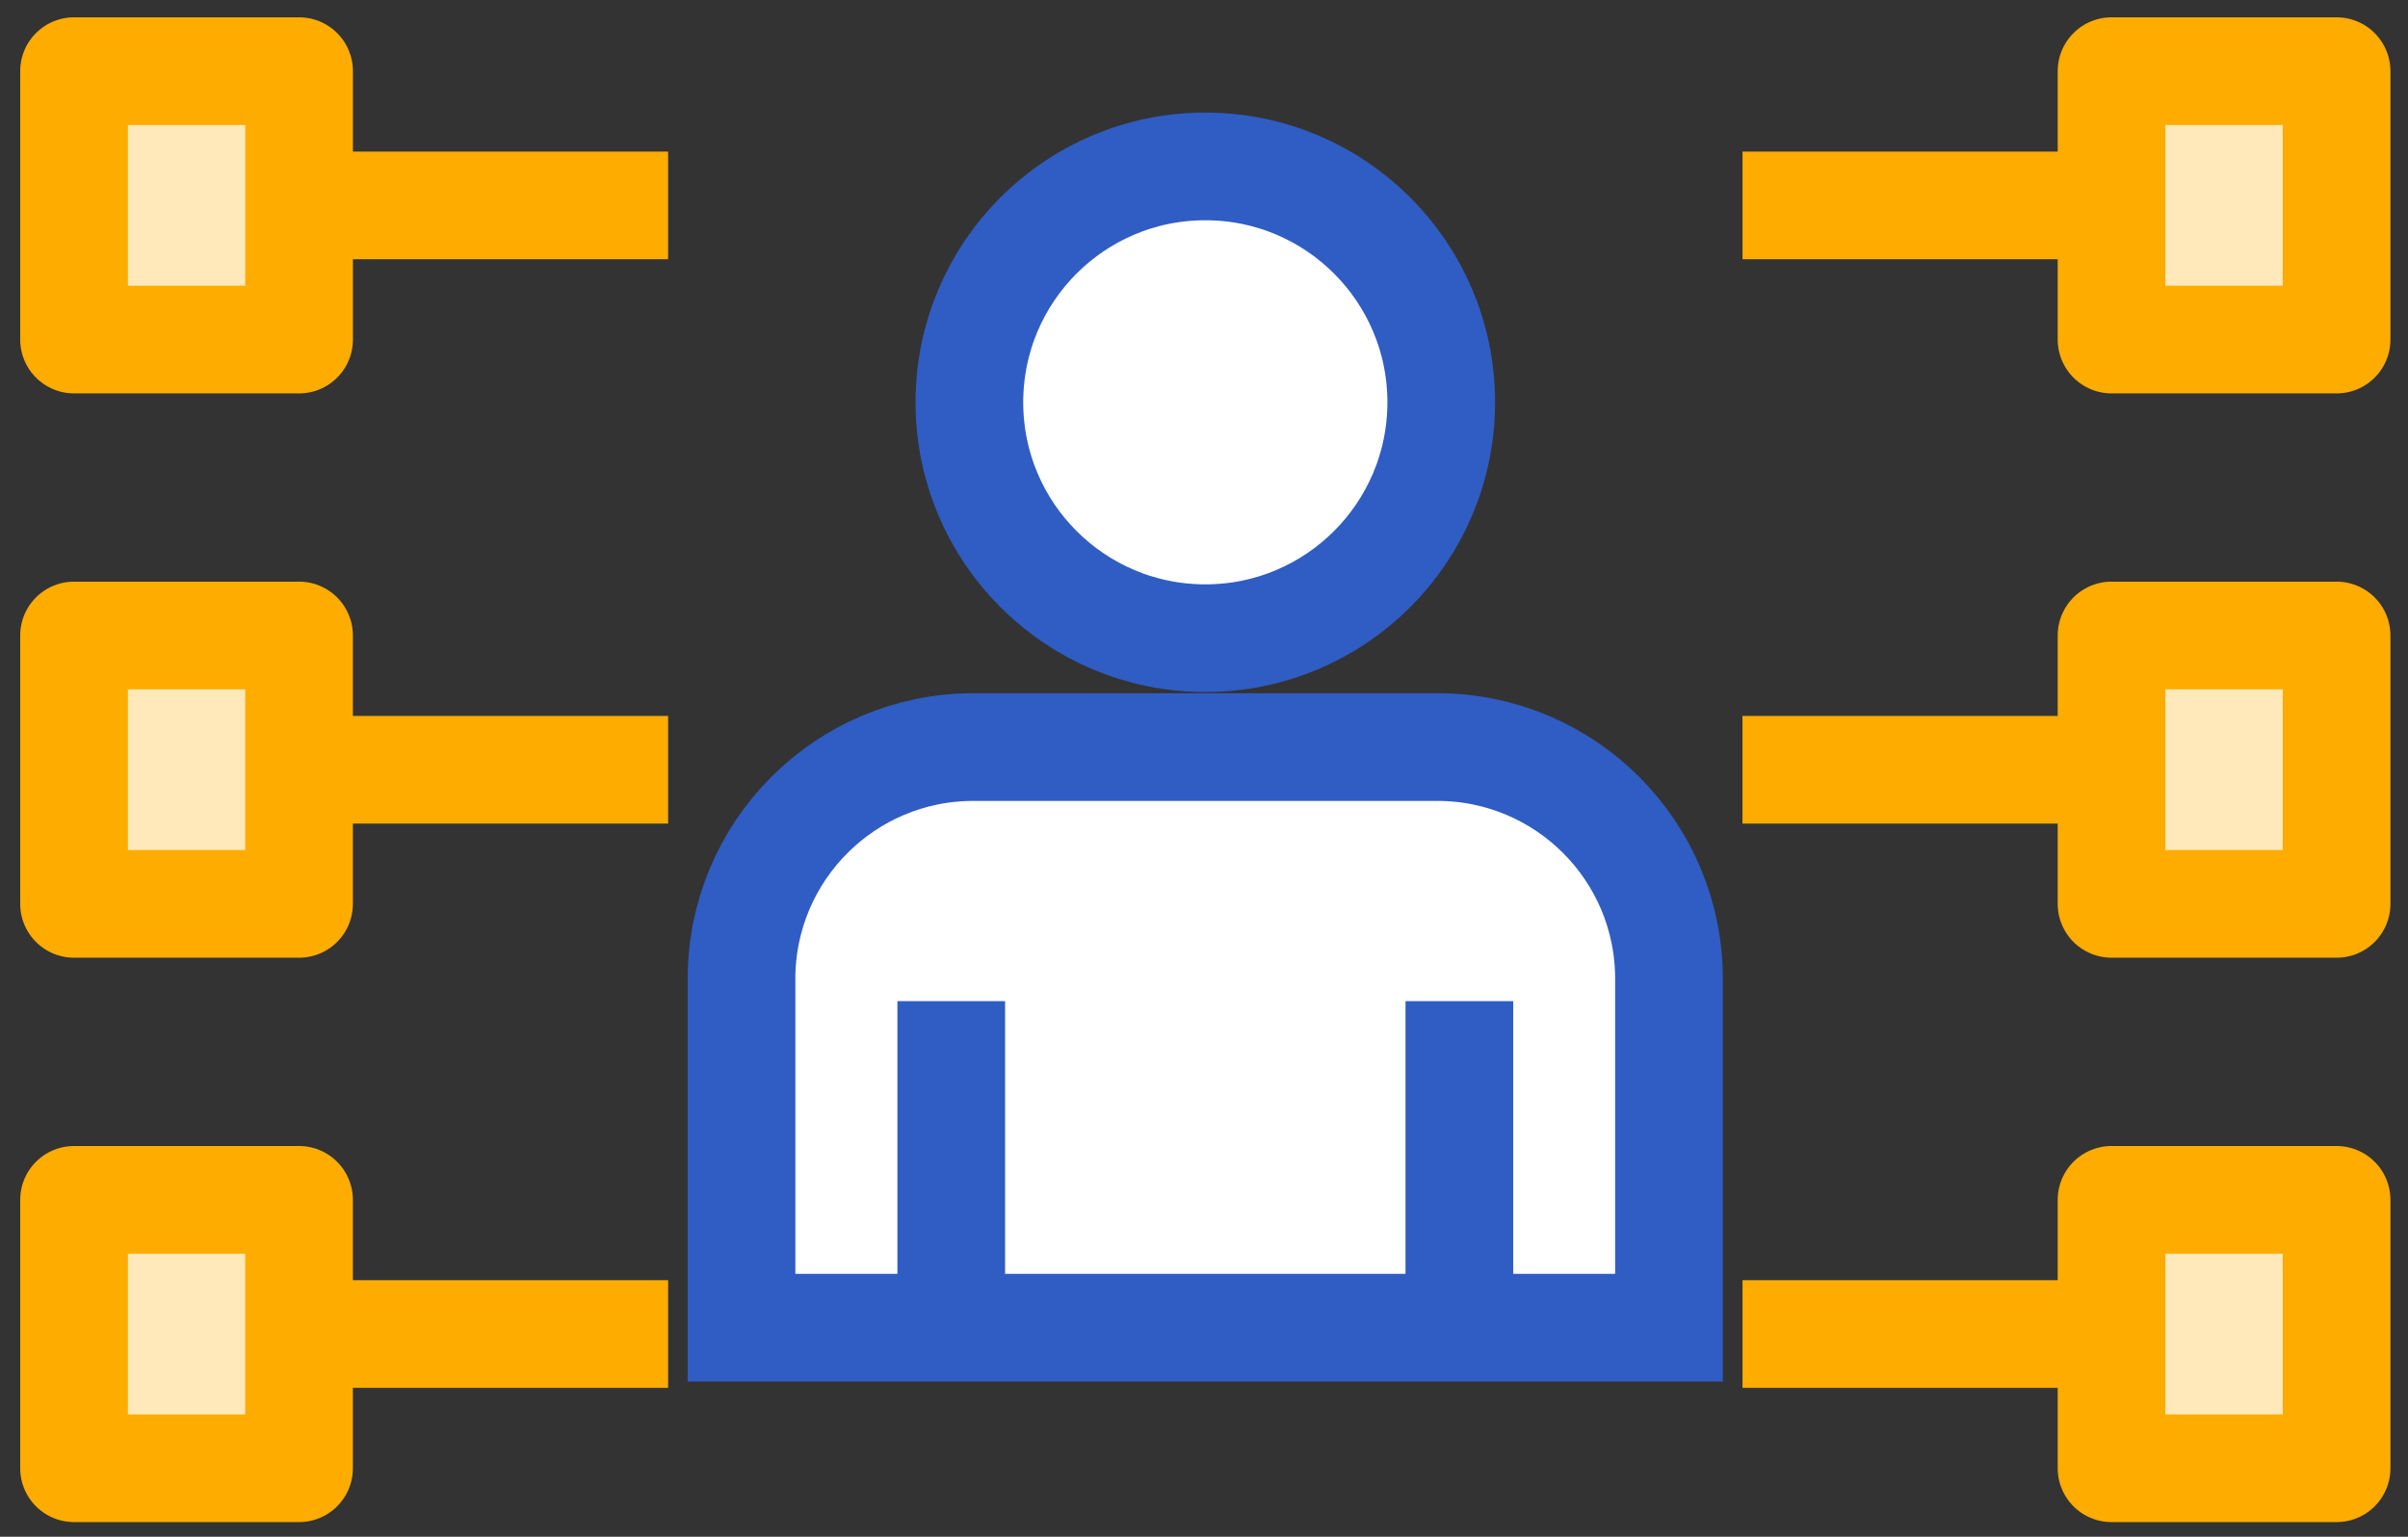
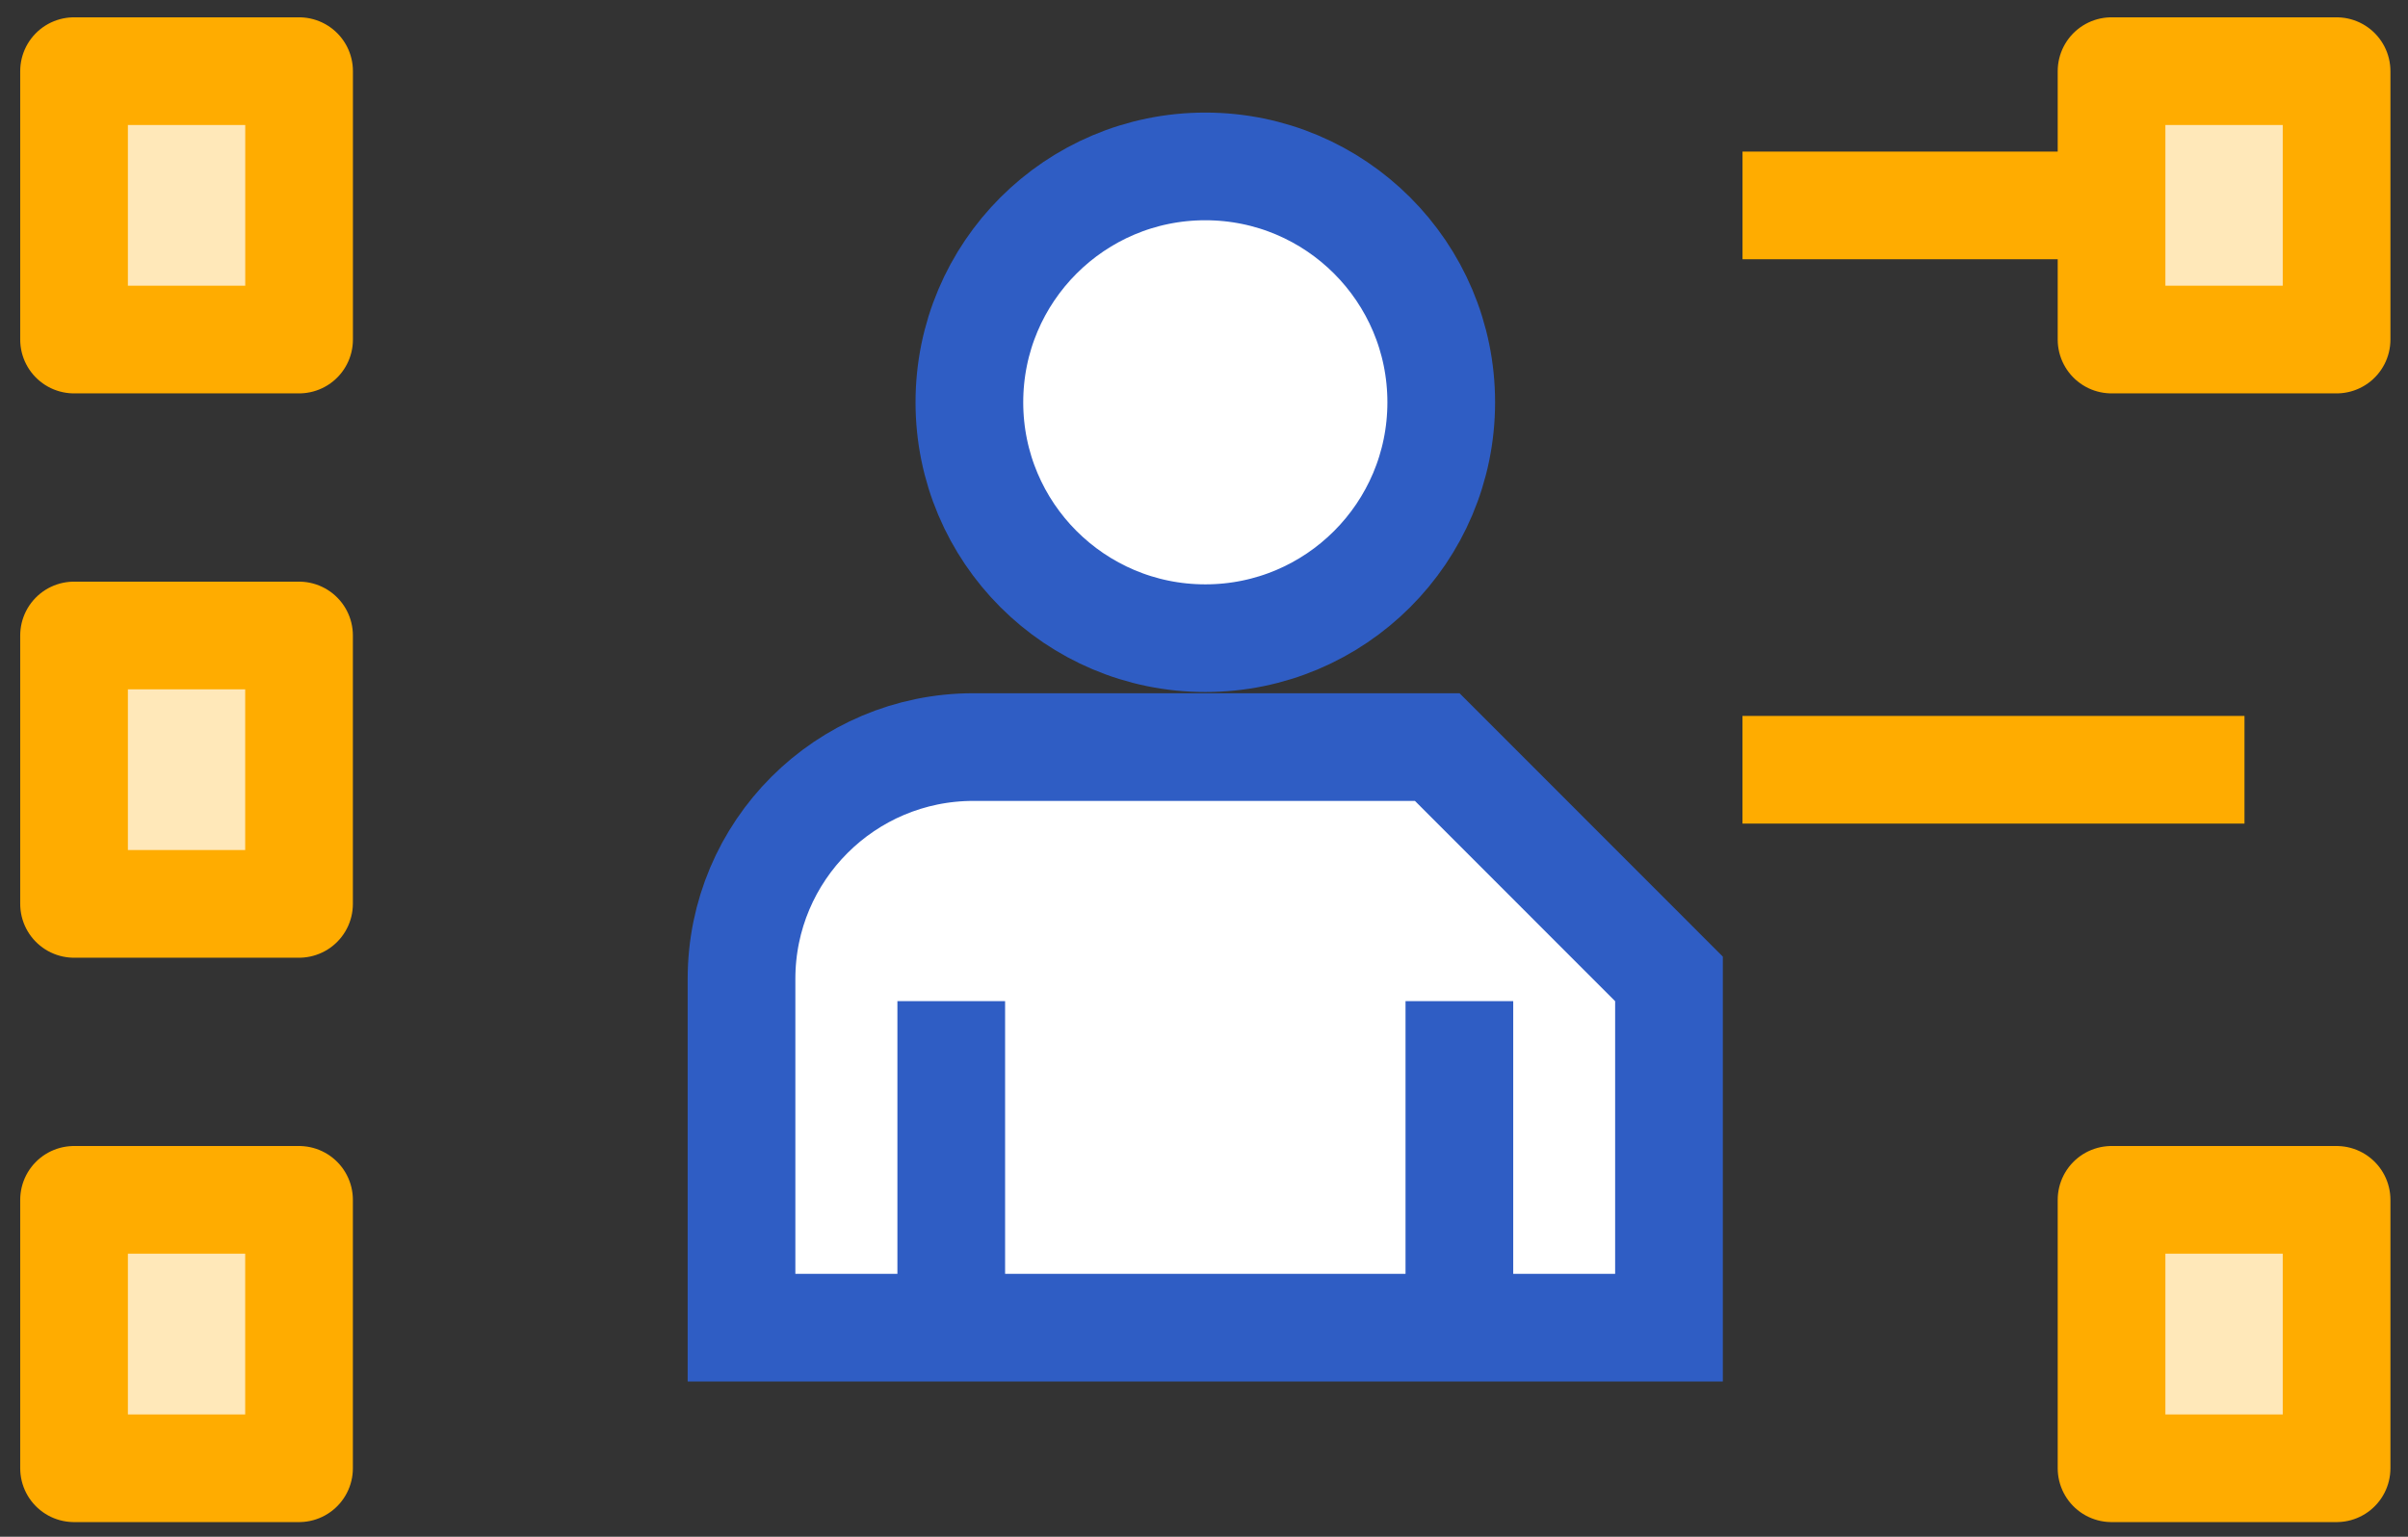
<svg xmlns="http://www.w3.org/2000/svg" version="1.1" id="Layer_1" x="0px" y="0px" width="55.901px" height="35.682px" viewBox="0 0 55.901 35.682" enable-background="new 0 0 55.901 35.682" xml:space="preserve">
  <rect x="0" y="0" width="55.901" height="35.682" fill="#333333" stroke="none" />
  <g>
    <g>
      <g>
        <g>
          <line fill="#FFE8B9" stroke="#FFAC00" stroke-width="2.5" stroke-linejoin="round" x1="52.106" y1="4.769" x2="40.452" y2="4.769" />
          <rect x="49.019" y="1.652" fill="#FFE8B9" stroke="#FFAC00" stroke-width="2.5" stroke-linejoin="round" width="5.224" height="6.232" />
        </g>
        <g>
          <line fill="#FFE8B9" stroke="#FFAC00" stroke-width="2.5" stroke-linejoin="round" x1="52.105" y1="17.872" x2="40.451" y2="17.872" />
-           <rect x="49.019" y="14.755" fill="#FFE8B9" stroke="#FFAC00" stroke-width="2.5" stroke-linejoin="round" width="5.224" height="6.232" />
        </g>
        <g>
-           <line fill="#FFE8B9" stroke="#FFAC00" stroke-width="2.5" stroke-linejoin="round" x1="52.105" y1="30.974" x2="40.452" y2="30.974" />
          <rect x="49.019" y="27.859" fill="#FFE8B9" stroke="#FFAC00" stroke-width="2.5" stroke-linejoin="round" width="5.224" height="6.232" />
        </g>
      </g>
      <g>
        <g>
-           <line fill="#FFE8B9" stroke="#FFAC00" stroke-width="2.5" stroke-linejoin="round" x1="3.855" y1="4.769" x2="15.51" y2="4.769" />
          <rect x="1.719" y="1.652" fill="#FFE8B9" stroke="#FFAC00" stroke-width="2.5" stroke-linejoin="round" width="5.224" height="6.232" />
        </g>
        <g>
-           <line fill="#FFE8B9" stroke="#FFAC00" stroke-width="2.5" stroke-linejoin="round" x1="3.856" y1="17.872" x2="15.51" y2="17.872" />
          <rect x="1.719" y="14.755" fill="#FFE8B9" stroke="#FFAC00" stroke-width="2.5" stroke-linejoin="round" width="5.223" height="6.232" />
        </g>
        <g>
-           <line fill="#FFE8B9" stroke="#FFAC00" stroke-width="2.5" stroke-linejoin="round" x1="3.856" y1="30.974" x2="15.51" y2="30.974" />
          <rect x="1.719" y="27.859" fill="#FFE8B9" stroke="#FFAC00" stroke-width="2.5" stroke-linejoin="round" width="5.223" height="6.232" />
        </g>
      </g>
    </g>
    <g>
      <circle fill="#FFFFFF" stroke="#2F5DC4" stroke-width="2.5" cx="27.981" cy="9.341" r="5.477" />
-       <path fill="#FFFFFF" stroke="#2F5DC4" stroke-width="2.5" d="M33.365,17.346H22.598c-2.974,0-5.384,2.409-5.384,5.383v8.098h4.026    h13.481h4.024v-8.098C38.747,19.755,36.337,17.346,33.365,17.346z" />
+       <path fill="#FFFFFF" stroke="#2F5DC4" stroke-width="2.5" d="M33.365,17.346H22.598c-2.974,0-5.384,2.409-5.384,5.383v8.098h4.026    h13.481h4.024v-8.098z" />
      <g>
        <line fill="#FFFFFF" stroke="#2F5DC4" stroke-width="2.5" x1="22.083" y1="23.245" x2="22.083" y2="30.827" />
        <line fill="#FFFFFF" stroke="#2F5DC4" stroke-width="2.5" x1="33.879" y1="30.827" x2="33.879" y2="23.245" />
      </g>
    </g>
  </g>
</svg>